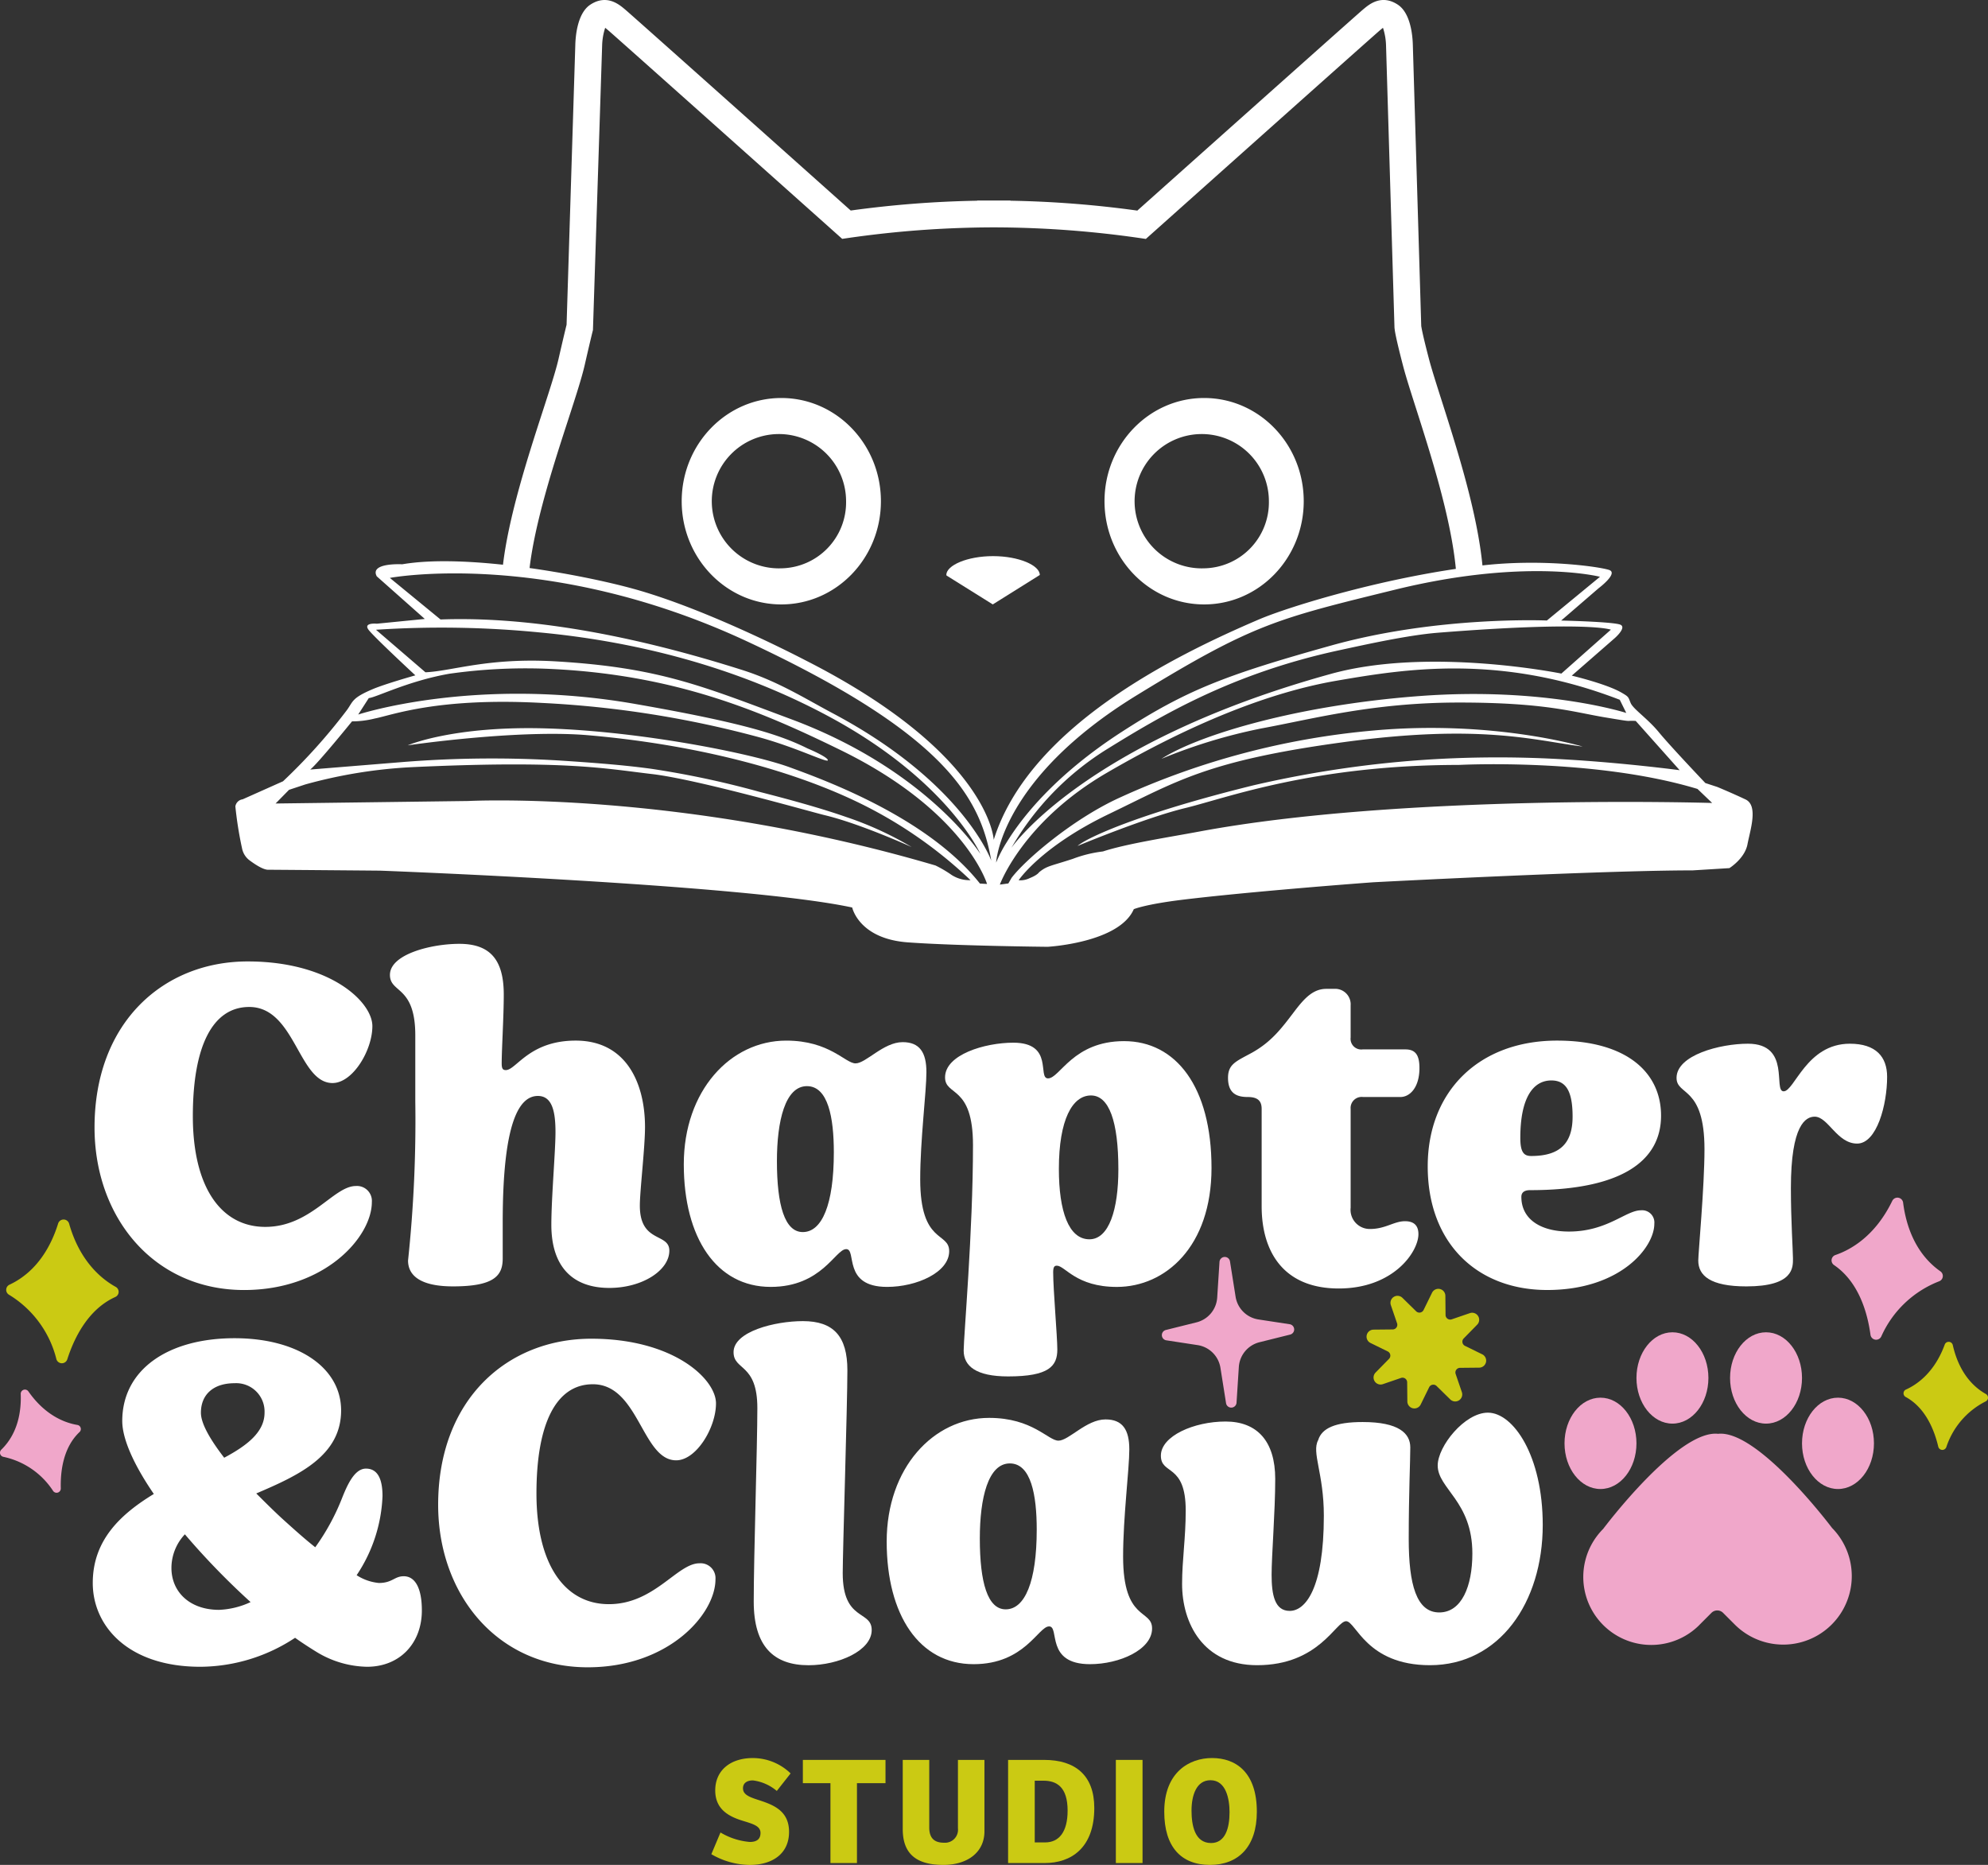
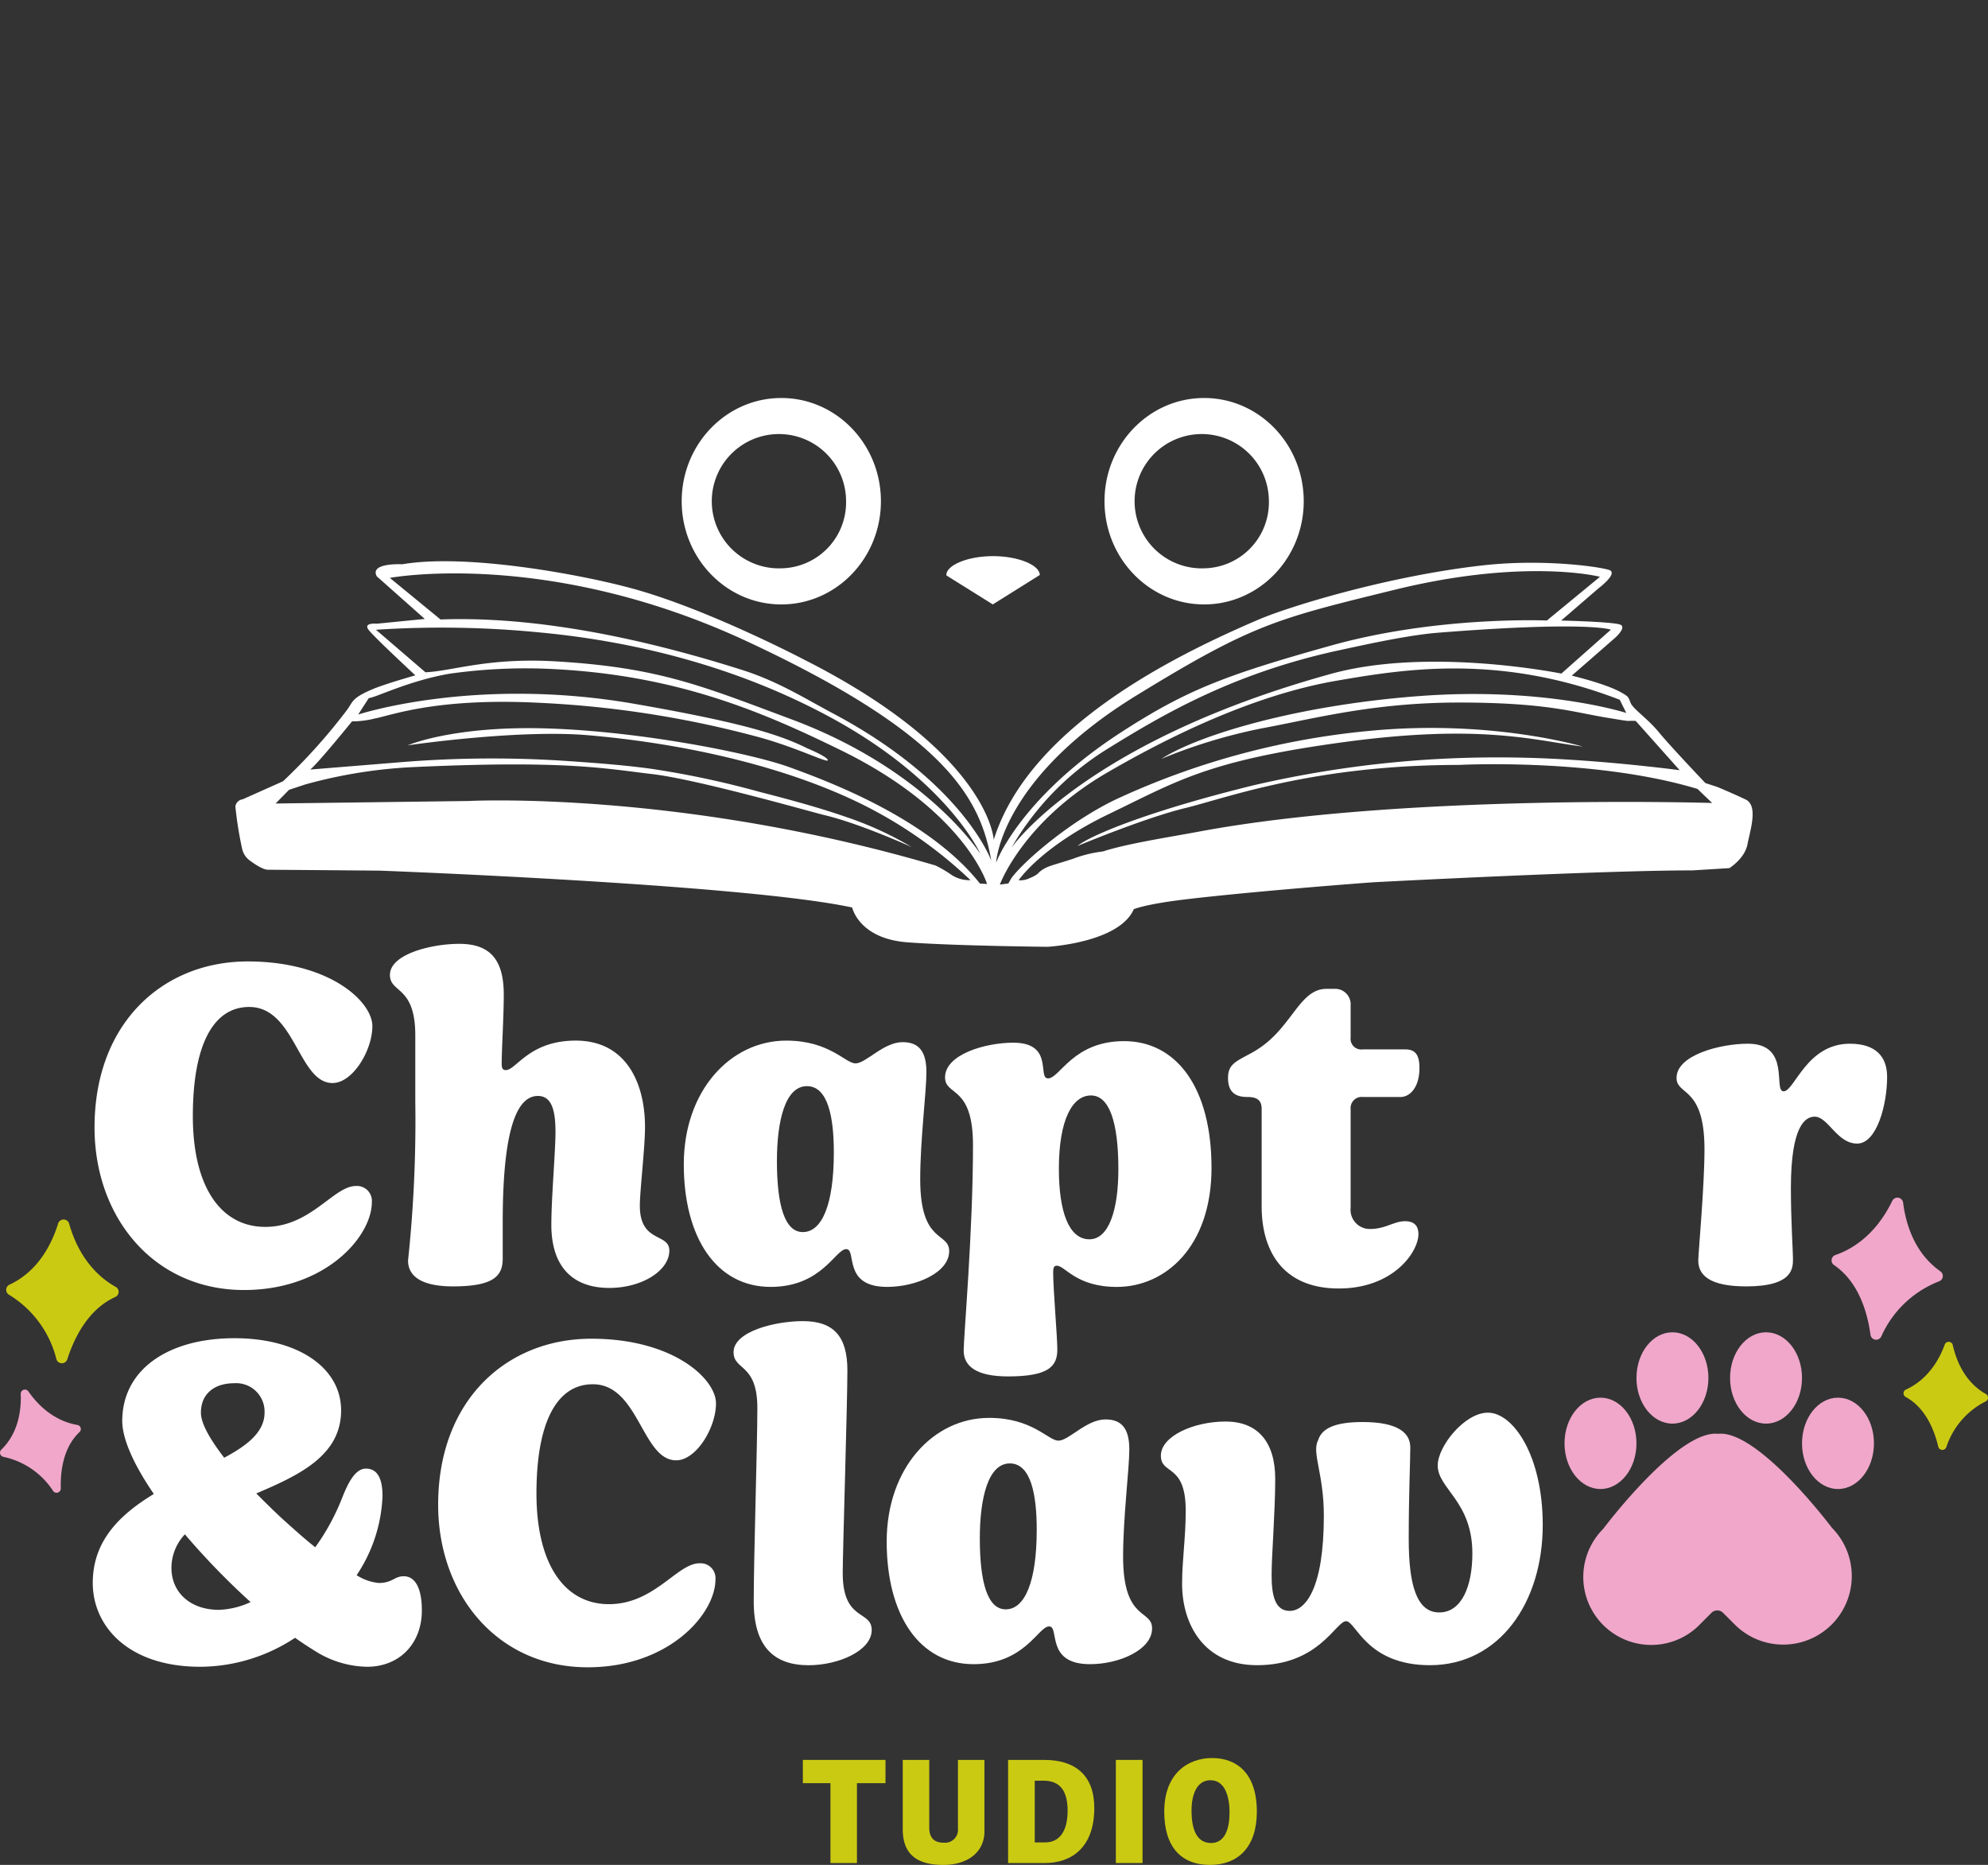
<svg xmlns="http://www.w3.org/2000/svg" width="346.396" height="324.903" viewBox="0 0 346.396 324.903">
  <rect x="0" y="0" width="346.396" height="324.903" fill="#333333" stroke="none" />
  <g id="Main_Logo_Reverse" data-name="Main Logo Reverse" transform="translate(173.198 162.451)">
    <g id="Group_58" data-name="Group 58" transform="translate(-173.198 -162.451)">
      <g id="Group_49" data-name="Group 49" transform="translate(0 164.436)">
        <g id="Group_44" data-name="Group 44" transform="translate(16.167 0)">
          <g id="Group_42" data-name="Group 42" transform="translate(0.305)">
            <path id="Path_6" data-name="Path 6" d="M19.013,222.279c0-18.391,12.08-28.938,26.685-28.938,14.333,0,21.726,7.031,21.726,11.268s-3.426,9.918-6.941,9.918c-5.95,0-6.491-13.253-14.514-13.253-6.4,0-9.827,6.852-9.827,19.023,0,12.439,4.959,19.291,12.622,19.291,7.933,0,11.9-7.121,15.775-7.121a2.6,2.6,0,0,1,2.795,2.795c0,6.039-8.113,15.325-22.266,15.325C29.291,250.586,19.013,237.875,19.013,222.279Z" transform="translate(-19.013 -190.276)" fill="#fff" />
            <path id="Path_7" data-name="Path 7" d="M81.581,244.975a230.954,230.954,0,0,0,1.262-27.767v-11.45c0-8.744-4.418-7.3-4.418-10.547,0-3.606,7.213-5.409,12.08-5.409,5.319,0,7.754,2.7,7.754,8.834,0,3.877-.361,9.557-.361,11.991,0,.9.18,1.171.721,1.171,1.8,0,4.057-5.138,12.171-5.138,8.926,0,12.08,7.572,12.08,15.055,0,3.606-.9,11.088-.9,13.7,0,6.58,5.139,4.687,5.139,7.841,0,3.426-4.69,6.492-10.459,6.492-6.309,0-10.1-3.608-10.1-11,0-4.688.721-12.8.721-16.135,0-3.517-.541-6.311-3.065-6.311-3.245,0-6.13,4.506-6.13,22v6.311c0,2.974-1.442,4.867-8.655,4.867C83.744,249.483,81.581,247.59,81.581,244.975Z" transform="translate(-26.953 -189.803)" fill="#fff" />
            <path id="Path_8" data-name="Path 8" d="M137.526,230.807c0-12.8,8.114-21.545,17.85-21.545,7.573,0,10.278,3.967,12.08,3.967s4.867-3.7,8.2-3.7c2.974,0,4.146,1.8,4.146,5.228s-1.082,11.811-1.082,18.663c0,11.357,5.049,9.105,5.049,12.529,0,3.7-5.68,6.221-10.819,6.221-7.841,0-5.228-6.581-7.121-6.581s-4.236,6.581-13.162,6.581C143.206,252.173,137.526,243.609,137.526,230.807Zm26.144-2.072c0-6.041-.99-11.54-4.688-11.54-3.785,0-5.228,6.039-5.228,13.071,0,7.665,1.352,12.352,4.508,12.352C161.6,242.618,163.67,237.839,163.67,228.735Z" transform="translate(-34.852 -192.404)" fill="#fff" />
            <path id="Path_9" data-name="Path 9" d="M193.317,263.275c0-2.434,1.623-20.733,1.623-35.79,0-10.547-4.867-8.473-4.867-11.808,0-3.967,6.941-6.039,11.9-6.039,7.123,0,4.148,6.219,6.041,6.219,2.072,0,4.327-6.491,13.253-6.491,9.014,0,15.235,7.934,15.235,22.087,0,13.7-8.024,20.735-16.5,20.735-7.123,0-9.015-3.7-10.457-3.7-.451,0-.633.269-.633,1.172,0,2.974.723,11.178.723,13.432,0,2.885-1.443,4.688-8.565,4.688C195.48,267.783,193.317,265.98,193.317,263.275Zm26.955-31.552c0-8.385-1.623-12.892-4.777-12.892-3.246,0-5.59,4.238-5.59,12.8,0,7.391,1.713,12.26,5.319,12.26C218.649,243.893,220.271,238.665,220.271,231.723Z" transform="translate(-41.875 -192.417)" fill="#fff" />
            <path id="Path_10" data-name="Path 10" d="M252.844,236.719V219.771c0-1.353-.632-2.074-2.434-2.074s-3.426-.542-3.426-3.336c0-2.434,1.443-2.884,4.238-4.418,3.335-1.893,5.047-4.146,7.3-7.121,1.713-2.254,3.245-3.967,5.59-3.967h1.351a2.7,2.7,0,0,1,2.885,2.885v5.59a1.859,1.859,0,0,0,2.074,2.074h7.483c1.8,0,2.434,1.08,2.434,3.244,0,3.336-1.623,5.049-3.336,5.049h-6.49a1.925,1.925,0,0,0-2.164,2.074v17.217a3.343,3.343,0,0,0,3.426,3.7c2.616,0,4.146-1.353,6.041-1.353,1.532,0,2.344.723,2.344,2.254,0,3.066-4.328,9.467-13.883,9.467S252.844,244.743,252.844,236.719Z" transform="translate(-49.481 -191.013)" fill="#fff" />
-             <path id="Path_11" data-name="Path 11" d="M287.148,231.169c0-13.072,8.924-21.907,22.537-21.907,12.171,0,18.12,5.59,18.12,13.072,0,7.931-6.941,12.981-22.808,12.981-1.082,0-1.533.451-1.533,1.172,0,3.877,3.336,6.041,8.294,6.041,6.671,0,9.916-3.7,12.53-3.7a2.135,2.135,0,0,1,2.344,2.344c0,4.146-5.949,11.539-18.66,11.539C295.713,252.714,287.148,244.51,287.148,231.169Zm25.243-8.655c0-4.328-1.082-6.311-3.7-6.311-3.154,0-5.409,2.975-5.409,10.006,0,2.525.631,3.156,1.893,3.156C310.137,229.366,312.391,227.2,312.391,222.514Z" transform="translate(-54.849 -192.404)" fill="#fff" />
            <path id="Path_12" data-name="Path 12" d="M340.978,247.659c0-1.262,1.082-12.891,1.082-19.382,0-11.089-4.867-9.285-4.867-12.442,0-3.966,7.573-5.949,12.44-5.949,7.573,0,4.328,8.294,6.22,8.294s3.967-8.294,11.54-8.294c4.508,0,6.49,2.254,6.49,5.77,0,4.867-1.8,11.629-5.228,11.629-3.516,0-5.046-4.688-7.393-4.688-1.532,0-4.146,1.352-4.146,12.44,0,5.68.361,11,.361,12.262,0,1.531.179,4.867-8.113,4.867C343.053,252.167,340.978,250.274,340.978,247.659Z" transform="translate(-61.537 -192.487)" fill="#fff" />
          </g>
          <g id="Group_43" data-name="Group 43" transform="translate(0 65.729)">
            <path id="Path_13" data-name="Path 13" d="M76,316.525c0,5.77-3.877,9.826-9.557,9.826a17.45,17.45,0,0,1-8.834-2.613c-1.172-.723-2.434-1.533-3.7-2.435a30.2,30.2,0,0,1-16.5,5.048c-12.622,0-18.752-7.12-18.752-14.6s4.869-11.99,10.639-15.507c-3.336-4.869-5.5-9.467-5.5-12.711,0-8.926,7.934-14.424,19.563-14.424,11.088,0,18.481,5.139,18.57,12.44.092,8.023-7.391,11.45-14.783,14.606,1.624,1.621,3.336,3.334,5.047,4.867,1.8,1.623,3.517,3.156,5.23,4.508a38.916,38.916,0,0,0,4.6-8.385c.99-2.524,2.253-5.318,4.236-5.318s2.885,1.713,2.885,4.777a26.549,26.549,0,0,1-4.508,13.793,8.621,8.621,0,0,0,3.877,1.354c2.343,0,2.7-1.172,4.327-1.172C74.826,310.576,76,312.648,76,316.525Zm-29.841-1.443a128.642,128.642,0,0,1-11.45-11.808,8.563,8.563,0,0,0-2.343,5.859c0,4.146,3.156,7.3,8.294,7.3A14.314,14.314,0,0,0,46.157,315.082Zm-4.6-25.151c4.057-2.164,7.031-4.508,7.031-7.844a4.944,4.944,0,0,0-5.228-5.138c-3.7,0-5.86,1.984-5.86,5.138C37.5,283.981,39.126,286.774,41.56,289.931Z" transform="translate(-18.661 -266.131)" fill="#fff" />
            <path id="Path_14" data-name="Path 14" d="M88.122,298.148c0-18.391,12.08-28.938,26.686-28.938,14.333,0,21.725,7.031,21.725,11.268s-3.426,9.918-6.942,9.918c-5.949,0-6.49-13.253-14.514-13.253-6.4,0-9.826,6.852-9.826,19.023,0,12.44,4.959,19.291,12.621,19.291,7.934,0,11.9-7.121,15.776-7.121a2.6,2.6,0,0,1,2.795,2.795c0,6.039-8.113,15.325-22.266,15.325C98.4,326.455,88.122,313.744,88.122,298.148Z" transform="translate(-27.944 -266.145)" fill="#fff" />
            <path id="Path_15" data-name="Path 15" d="M151.051,314.533c0-7.841.631-27.135.631-33.715,0-7.844-4.146-6.491-4.146-9.737,0-3.606,7.213-5.409,12.08-5.409,5.319,0,7.754,2.614,7.754,8.563s-.813,31.553-.813,35.341c0,8.473,5.049,6.4,5.049,9.916,0,3.6-5.77,6.13-11,6.13C154.566,325.623,151.051,322.376,151.051,314.533Z" transform="translate(-35.885 -265.672)" fill="#fff" />
            <path id="Path_16" data-name="Path 16" d="M178.333,306.676c0-12.8,8.113-21.545,17.85-21.545,7.573,0,10.278,3.967,12.08,3.967s4.867-3.7,8.2-3.7c2.974,0,4.146,1.8,4.146,5.228s-1.082,11.811-1.082,18.663c0,11.358,5.049,9.105,5.049,12.529,0,3.7-5.68,6.221-10.819,6.221-7.841,0-5.228-6.581-7.121-6.581s-4.236,6.581-13.162,6.581C184.013,328.042,178.333,319.478,178.333,306.676Zm26.144-2.072c0-6.041-.993-11.54-4.688-11.54-3.785,0-5.228,6.039-5.228,13.071,0,7.664,1.352,12.352,4.508,12.352C202.4,318.487,204.477,313.708,204.477,304.6Z" transform="translate(-40.001 -268.273)" fill="#fff" />
            <path id="Path_17" data-name="Path 17" d="M237.176,313.93c0-4.236.631-7.933.631-12.8,0-8.294-4.328-6.13-4.328-9.557s5.77-5.949,11.269-5.949,8.655,3.426,8.655,10.006c0,5.68-.631,13.342-.631,16.678,0,3.516.541,6.31,3.154,6.31,2.7,0,5.949-3.785,5.949-16.588,0-7.391-2.162-11-.99-13.161.631-2.074,2.975-3.156,7.752-3.156,6.31,0,8.3,1.984,8.3,4.418s-.272,8.024-.272,15.956,1.352,12.8,5.319,12.8c3.877,0,5.77-4.508,5.77-10.278,0-9.105-6.039-11.27-6.039-15.327,0-3.336,4.688-9.2,8.744-9.2,4.418,0,9.558,7.483,9.558,19.563,0,13.524-7.574,24.432-19.653,24.432-11.09,0-12.893-7.664-14.606-7.664-1.8,0-4.688,7.664-15.506,7.664C240.781,328.084,237.176,320.691,237.176,313.93Z" transform="translate(-47.371 -268.133)" fill="#fff" />
          </g>
        </g>
        <g id="Group_46" data-name="Group 46" transform="translate(0 44.207)">
          <path id="Path_18" data-name="Path 18" d="M13.482,285.6c-2.087-.348-5.569-1.592-8.535-5.843a.733.733,0,0,0-1.336.434c.109,2.861-.4,6.823-3.394,9.729a.73.73,0,0,0,.36,1.233,13.717,13.717,0,0,1,8.671,5.935.734.734,0,0,0,1.344-.435c-.078-2.98.418-7.113,3.251-9.8A.723.723,0,0,0,13.482,285.6Z" transform="translate(0 -245.99)" fill="#f0a7ca" />
          <path id="Path_19" data-name="Path 19" d="M387.314,253.663c-4.491-3.173-6.008-8.217-6.481-11.984a1,1,0,0,0-1.886-.277c-2.982,6.155-7.255,8.527-9.92,9.437a.985.985,0,0,0-.223,1.747c4.272,2.92,5.81,8.212,6.348,12.14a.992.992,0,0,0,1.88.3,18.289,18.289,0,0,1,10.087-9.615A.988.988,0,0,0,387.314,253.663Z" transform="translate(-49.232 -240.829)" fill="#f0a7ca" />
          <g id="Group_45" data-name="Group 45" transform="translate(272.607 23.467)">
            <path id="Path_20" data-name="Path 20" d="M338.641,321.64l2.121-2.122a1.431,1.431,0,0,1,2.022,0l2.1,2.1a11.943,11.943,0,0,0,16.889-16.89s-12.869-17.14-19.846-16.4l-.009.009-.009-.009c-7.036-.747-20.013,16.565-20.013,16.565a11.844,11.844,0,1,0,16.75,16.75Z" transform="translate(-315.157 -270.641)" fill="#f0a7ca" />
            <ellipse id="Ellipse_2" data-name="Ellipse 2" cx="6.268" cy="7.956" rx="6.268" ry="7.956" transform="translate(12.536)" fill="#f0a7ca" />
            <ellipse id="Ellipse_3" data-name="Ellipse 3" cx="6.268" cy="7.956" rx="6.268" ry="7.956" transform="translate(28.845)" fill="#f0a7ca" />
            <ellipse id="Ellipse_4" data-name="Ellipse 4" cx="6.268" cy="7.956" rx="6.268" ry="7.956" transform="translate(41.382 11.393)" fill="#f0a7ca" />
            <ellipse id="Ellipse_5" data-name="Ellipse 5" cx="6.268" cy="7.956" rx="6.268" ry="7.956" transform="translate(0 11.393)" fill="#f0a7ca" />
          </g>
-           <path id="Path_21" data-name="Path 21" d="M255.956,264.489l-5.45-.833a4.758,4.758,0,0,1-3.981-3.958l-.978-6.16a.921.921,0,0,0-1.828.085l-.4,6.224a4.759,4.759,0,0,1-3.6,4.31l-5.35,1.334a.92.92,0,0,0,.083,1.8l5.451.833a4.759,4.759,0,0,1,3.981,3.958l.977,6.16a.921.921,0,0,0,1.828-.085l.4-6.224a4.758,4.758,0,0,1,3.6-4.31l5.351-1.334A.92.92,0,0,0,255.956,264.489Z" transform="translate(-31.23 -242.424)" fill="#f0a7ca" />
        </g>
        <g id="Group_48" data-name="Group 48" transform="translate(1.079 48.016)">
          <path id="Path_22" data-name="Path 22" d="M397.195,278.926c-3.634-2.045-5.144-5.742-5.772-8.535a.734.734,0,0,0-1.4-.078c-1.779,4.869-4.825,6.963-6.753,7.834a.723.723,0,0,0-.029,1.306c3.426,1.87,4.966,5.738,5.653,8.639a.734.734,0,0,0,1.41.076,13.725,13.725,0,0,1,6.862-7.959A.729.729,0,0,0,397.195,278.926Z" transform="translate(-52.245 -248.514)" fill="#cbca13" />
          <path id="Path_23" data-name="Path 23" d="M20.34,256.98c-2.466-1.358-6.261-4.437-8.129-11.017a1,1,0,0,0-1.906-.055c-1.119,3.627-3.49,8.331-8.463,10.675a.989.989,0,0,0-.113,1.756,18.291,18.291,0,0,1,8.263,11.221.993.993,0,0,0,1.9.031c1.212-3.775,3.646-8.72,8.359-10.853A.985.985,0,0,0,20.34,256.98Z" transform="translate(-1.246 -245.226)" fill="#cbca13" />
-           <path id="Path_24" data-name="Path 24" d="M295,270.586l-3-1.471a.811.811,0,0,1-.222-1.3l2.34-2.387a1.224,1.224,0,0,0-1.27-2.016l-3.163,1.082a.811.811,0,0,1-1.073-.76l-.033-3.342a1.224,1.224,0,0,0-2.324-.527l-1.472,3a.811.811,0,0,1-1.3.223l-2.386-2.341a1.225,1.225,0,0,0-2.017,1.271l1.082,3.163a.811.811,0,0,1-.759,1.073l-3.342.033a1.224,1.224,0,0,0-.527,2.324l3,1.471a.811.811,0,0,1,.222,1.3l-2.34,2.387a1.225,1.225,0,0,0,1.271,2.016l3.162-1.082a.811.811,0,0,1,1.073.76l.033,3.342a1.225,1.225,0,0,0,2.324.527l1.471-3a.811.811,0,0,1,1.3-.223l2.387,2.341a1.225,1.225,0,0,0,2.016-1.271l-1.082-3.163a.811.811,0,0,1,.759-1.073l3.343-.033A1.224,1.224,0,0,0,295,270.586Z" transform="translate(-37.812 -247.091)" fill="#cbca13" />
          <g id="Group_47" data-name="Group 47" transform="translate(122.869 93.832)">
-             <path id="Path_25" data-name="Path 25" d="M143.069,370.286l1.592-3.782a11.862,11.862,0,0,0,5.109,1.649c1.027,0,1.864-.351,1.864-1.567,0-1.135-1.135-1.514-2.7-2-2.3-.676-5.188-1.783-5.188-5.4s2.783-5.648,6.511-5.648a9.438,9.438,0,0,1,6.621,2.677l-2.405,3.052a7.951,7.951,0,0,0-4.162-1.836c-.917,0-1.729.379-1.729,1.376,0,1.164,1.244,1.567,2.92,2.108,2.459.81,5.107,1.864,5.107,5.485,0,3.757-2.839,5.757-6.864,5.757A13.549,13.549,0,0,1,143.069,370.286Z" transform="translate(-143.069 -353.533)" fill="#cbca13" />
            <path id="Path_26" data-name="Path 26" d="M161.474,357.962v-4.053h14.4v4.053H170.9v13.915h-4.619V357.962Z" transform="translate(-145.529 -353.583)" fill="#cbca13" />
            <path id="Path_27" data-name="Path 27" d="M181.563,365.961V353.909h4.619v11.78c0,2.026,1.081,2.648,2.567,2.648a2.267,2.267,0,0,0,2.433-2.512V353.909H195.8v12.43c0,3.646-2.918,5.863-7.159,5.863C183.968,372.2,181.563,370.311,181.563,365.961Z" transform="translate(-148.214 -353.583)" fill="#cbca13" />
            <path id="Path_28" data-name="Path 28" d="M209.041,353.909c5.378,0,8.728,2.648,8.728,8.377,0,7.024-4.106,9.591-8.618,9.591h-6.4V353.909Zm4.081,8.834c0-4.159-1.946-5.214-4.216-5.214h-1.514v10.755H209.2C211.637,368.284,213.122,366.445,213.122,362.743Z" transform="translate(-151.045 -353.583)" fill="#cbca13" />
            <path id="Path_29" data-name="Path 29" d="M229.074,353.909v17.968h-4.65V353.909Z" transform="translate(-153.942 -353.583)" fill="#cbca13" />
            <path id="Path_30" data-name="Path 30" d="M234.159,362.883c0-6.918,4.405-9.35,8.324-9.35,4.159,0,7.808,2.486,7.808,9.35,0,6.161-3.271,9.268-8.162,9.268C237.1,372.152,234.159,369.016,234.159,362.883Zm11.376.082c0-2.271-.594-5.566-3.324-5.566-2.43,0-3.3,2.592-3.3,5.294,0,2.514.541,5.648,3.406,5.648C244.807,368.341,245.535,365.72,245.535,362.965Z" transform="translate(-155.243 -353.533)" fill="#cbca13" />
          </g>
        </g>
      </g>
      <g id="Group_57" data-name="Group 57" transform="translate(41.01)">
        <g id="Group_56" data-name="Group 56" transform="translate(46.584)">
          <g id="Group_55" data-name="Group 55">
-             <path id="Path_31" data-name="Path 31" d="M105.747,99.32l-4.64-.511c.945-8.593,4.432-19.341,6.978-27.191,1.22-3.763,2.274-7.011,2.743-9.057.859-3.752,1.262-5.4,1.408-5.983l1.52-48.731c.04-1.609.375-5.543,2.6-7.022,2.815-1.861,4.967-.09,5.888.669l.16.133c.949.775,33.732,30.041,39.343,35.051a183.837,183.837,0,0,1,22.006-1.709V34.94l2.335-.007.581,0,2.916,0v.036a184.1,184.1,0,0,1,22.1,1.721l.152-.137c25.419-22.686,38.611-34.436,39.209-34.926l.157-.13c.921-.76,3.076-2.54,5.888-.672,2.225,1.479,2.561,5.413,2.6,7.036L261.155,56.8c.154.969.6,2.884,1.335,5.693.456,1.753,1.269,4.3,2.212,7.261,2.655,8.32,6.292,19.716,7.152,29.1l-4.651.426c-.811-8.872-4.357-19.987-6.946-28.1-.965-3.02-1.8-5.628-2.285-7.505-1.109-4.26-1.34-5.6-1.417-6.07l-.062-.494L255.023,7.99a10.831,10.831,0,0,0-.535-3.148c-.107.086-.221.179-.314.256L254,5.242c-.4.334-6.012,5.3-39.054,34.8l-1.776,1.585-1.079-.159a180.109,180.109,0,0,0-24.855-1.855l-.683,0-.452,0a179.874,179.874,0,0,0-24.762,1.844l-1.079.157-.813-.726c-8.515-7.6-38.949-34.764-40-35.647l-.169-.14c-.094-.076-.208-.172-.316-.256a10.786,10.786,0,0,0-.532,3.137l-1.6,49.525c-.012.045-.348,1.329-1.439,6.1-.515,2.248-1.6,5.59-2.854,9.456C110.042,80.715,106.64,91.2,105.747,99.32Zm13.321-94.7c-.007.011-.013.023-.02.033l.01,0C119.053,4.645,119.059,4.632,119.068,4.617Z" transform="translate(-101.107 0)" fill="#fff" />
            <g id="Group_54" data-name="Group 54" transform="translate(31.187 69.34)">
              <g id="Group_51" data-name="Group 51">
                <g id="Group_50" data-name="Group 50">
                  <path id="Path_32" data-name="Path 32" d="M154.462,80.037c-9.586,0-17.357,8.05-17.357,17.98S144.875,116,154.462,116s17.356-8.05,17.356-17.98S164.047,80.037,154.462,80.037Zm0,29.673a11.7,11.7,0,1,1,11.286-11.692A11.494,11.494,0,0,1,154.462,109.71Z" transform="translate(-137.105 -80.037)" fill="#fff" />
                </g>
              </g>
              <g id="Group_53" data-name="Group 53" transform="translate(73.676)">
                <g id="Group_52" data-name="Group 52">
                  <path id="Path_33" data-name="Path 33" d="M239.5,80.037c-9.585,0-17.357,8.05-17.357,17.98S229.918,116,239.5,116s17.356-8.05,17.356-17.98S249.089,80.037,239.5,80.037Zm0,29.673a11.7,11.7,0,1,1,11.286-11.692A11.494,11.494,0,0,1,239.5,109.71Z" transform="translate(-222.147 -80.037)" fill="#fff" />
                </g>
              </g>
            </g>
          </g>
          <path id="Path_34" data-name="Path 34" d="M198.424,120.247h0l-8.029-5.015c-.041-.016-.068-.113-.068-.113l0-.014h0c.023-1.676,3.659-3.27,8.143-3.27s8.145,1.6,8.145,3.285Z" transform="translate(-113.031 -14.946)" fill="#fff" />
        </g>
        <path id="Path_35" data-name="Path 35" d="M310.478,154.365c-2.261-1.073-4.915-2.175-4.915-2.175l-2.09-.684s-6.117-6.434-8.093-8.842-4.482-4.039-4.924-5.109-.3-1.058-1.616-1.817c-2.648-1.527-8.643-2.944-8.643-2.944l7.449-6.5s2.115-1.815,1.073-2.354-10.369-.745-10.369-.745l6.525-5.631s3.513-2.629,1.818-3.188-11.441-1.959-21.862-.808c-16.455,1.817-33.848,7.166-39.163,9.442-14.849,6.353-40.044,18.771-46.191,38.385,0,0-.706-14.989-32.846-31.292,0,0-16.665-8.761-29.839-12.411-9.125-2.528-29.258-6.214-40.372-4.3,0,0-5.753-.323-4.444,2.1l8.369,7.424-8.361.829s-2.476-.252-1.4,1.113,8.114,7.884,8.114,7.884-5.285,1.491-7.482,2.427c-3.609,1.537-3.348,2.115-4.437,3.618a100.231,100.231,0,0,1-11.138,12.412l-7.035,3.141a1.471,1.471,0,0,0-1.269,1.236,64.809,64.809,0,0,0,1.163,7.306,3.435,3.435,0,0,0,1.333,2.108c.967.717,2.356,1.621,3.2,1.621,1.4,0,19.515.157,19.515.157s63.555,2.373,82.268,6.421c0,0,1.145,5.452,9.7,6.074s24.352.773,24.352.773,12.461-.684,15.014-6.555c0,0,1.963-.852,8.585-1.657,9.686-1.177,26-2.507,33.149-3.032,0,0,39.4-2.071,55.654-2.071l6.393-.394s2.675-1.658,3.149-4.15S312.74,155.437,310.478,154.365ZM71.84,124.8a175.072,175.072,0,0,1,28.25.44c16.214,1.493,34.339,5.768,51.185,14.954,20.352,11.1,25.883,23.671,25.883,23.671s-9.238-14.64-32.986-23.485c-15.505-5.776-22.965-9-40.96-10.07-11.855-.7-18.032,1.689-22.754,1.9Zm105.232,44.216c-9.014-11.407-26.713-17.914-33.235-20.287s-25.685-6.215-42.1-6.734-24.367,2.94-24.367,2.94c4.972-.711,20.88-2.676,31.476-1.757,17.874,1.55,34.457,5.7,46.66,11.527a76.854,76.854,0,0,1,19.928,13.723,5.784,5.784,0,0,1-3.259-.885,20.835,20.835,0,0,0-2.842-1.674c-44.686-13.155-81.374-11.236-81.374-11.236l-33.613.438,2.339-2.382,2.838-.94A85.14,85.14,0,0,1,77.8,148.753c27.073-1.282,34.081.252,42.1,1.183s27.936,6.646,30.14,7.171c6.175,1.473,15.148,5.555,15.148,5.555a59.154,59.154,0,0,0-11.414-5.238q-.572-.2-1.17-.4c-3.666-1.228-8.132-2.5-13.938-3.982a158.241,158.241,0,0,0-18.9-4.025c-4.269-.584-9.079-.992-15.995-1.44a195.321,195.321,0,0,0-27.124.256l-16.269,1.322c1.309-1.021,7.282-8.393,7.282-8.393a16.393,16.393,0,0,0,3.973-.5c2.993-.573,10.909-3.687,29.044-2.718a178.3,178.3,0,0,1,38.21,6.061c6.551,1.838,11.747,4.5,11.686,3.91s-3.539-2.039-3.539-2.039c-4.831-2.4-11.3-4.479-30.082-7.758C89.1,132.855,68.74,139.57,68.74,139.57l1.844-2.866c1.257-.1,6.907-3,14.064-4.245a94.931,94.931,0,0,1,16.517-.88c22.559.854,37.791,7.414,51.674,14.208,21.688,10.615,25.474,23.3,25.474,23.3Zm-25.653-29.67c-4.782-2.538-9.49-5.543-15.74-7.529-24.661-7.834-41.673-9.213-52.593-8.807l-8.832-7.244s27.382-5.166,62.172,11.028,40.748,27.419,42.623,38.237C179.049,165.03,174.245,151.455,151.42,139.346ZM287.008,124.79l-8.626,7.644s-23.006-4.685-40.133.048c-43.122,11.918-55.7,30.321-55.7,30.321a49.174,49.174,0,0,1,16.74-17.247c9.281-5.734,21.607-13.137,40.4-17.188,4.58-.988,11.97-2.638,17.234-3.055C283.255,123.227,287.008,124.79,287.008,124.79Zm-82.633,11.436c20.32-12.466,24.431-13.348,45-18.4s33.381-2.833,35.736-2.253l-9.252,7.617s-19.023-.828-37.557,4.348-25.262,7.787-36.483,15.031c-11.654,7.525-17.446,14.97-20.055,19.212a22.3,22.3,0,0,0-1.867,3.585S180.533,150.852,204.376,136.226Zm10.8,23.751c-5.075.95-12.5,2.087-16.668,3.446a22.087,22.087,0,0,0-5.275,1.3c-3.914,1.278-4.455,1.189-5.85,2.324,0,0-.27.483-1.616,1.013a3.615,3.615,0,0,1-1.946.377s3.883-5.841,15.738-11.54,17.1-9.294,40.97-12.527,33.218-.27,41.564.779c0,0-15.582-4.69-36.485-2.791A134.467,134.467,0,0,0,201.5,154.014c-8.242,3.734-16.594,10.921-18.914,14.012l-.562.971-1.481.2s3.963-10.939,18.652-19.483,28.253-14.009,40.031-16.038,28.431-4.752,49.333,3.322l1.134,2.295s-14.093-4.559-35.812-2.959a171.8,171.8,0,0,0-17.347,2.157c-4.34.77-8.334,1.665-11.9,2.622-7.351,1.972-12.894,4.21-15.934,6.175a93.255,93.255,0,0,1,17.432-5.3c8.889-1.629,19.363-4.508,34.413-4.508s19.9,1.658,25.418,2.579,3.206.515,5.378.624l7.653,8.584s-9.491-1.267-19.9-1.873a194.117,194.117,0,0,0-23.194-.022,188.553,188.553,0,0,0-31.155,4.526c-6.736,1.661-12.208,3.234-16.569,4.643-8.849,2.859-13.122,5.044-14.087,5.922,0,0,11.744-4.905,18.762-6.6s22.289-7.513,47.687-7.513c0,0,23.6-1.248,41.564,4.183l2.558,2.445S250.7,153.328,215.177,159.977Z" transform="translate(-47.336 -15.084)" fill="#fff" />
      </g>
    </g>
  </g>
</svg>